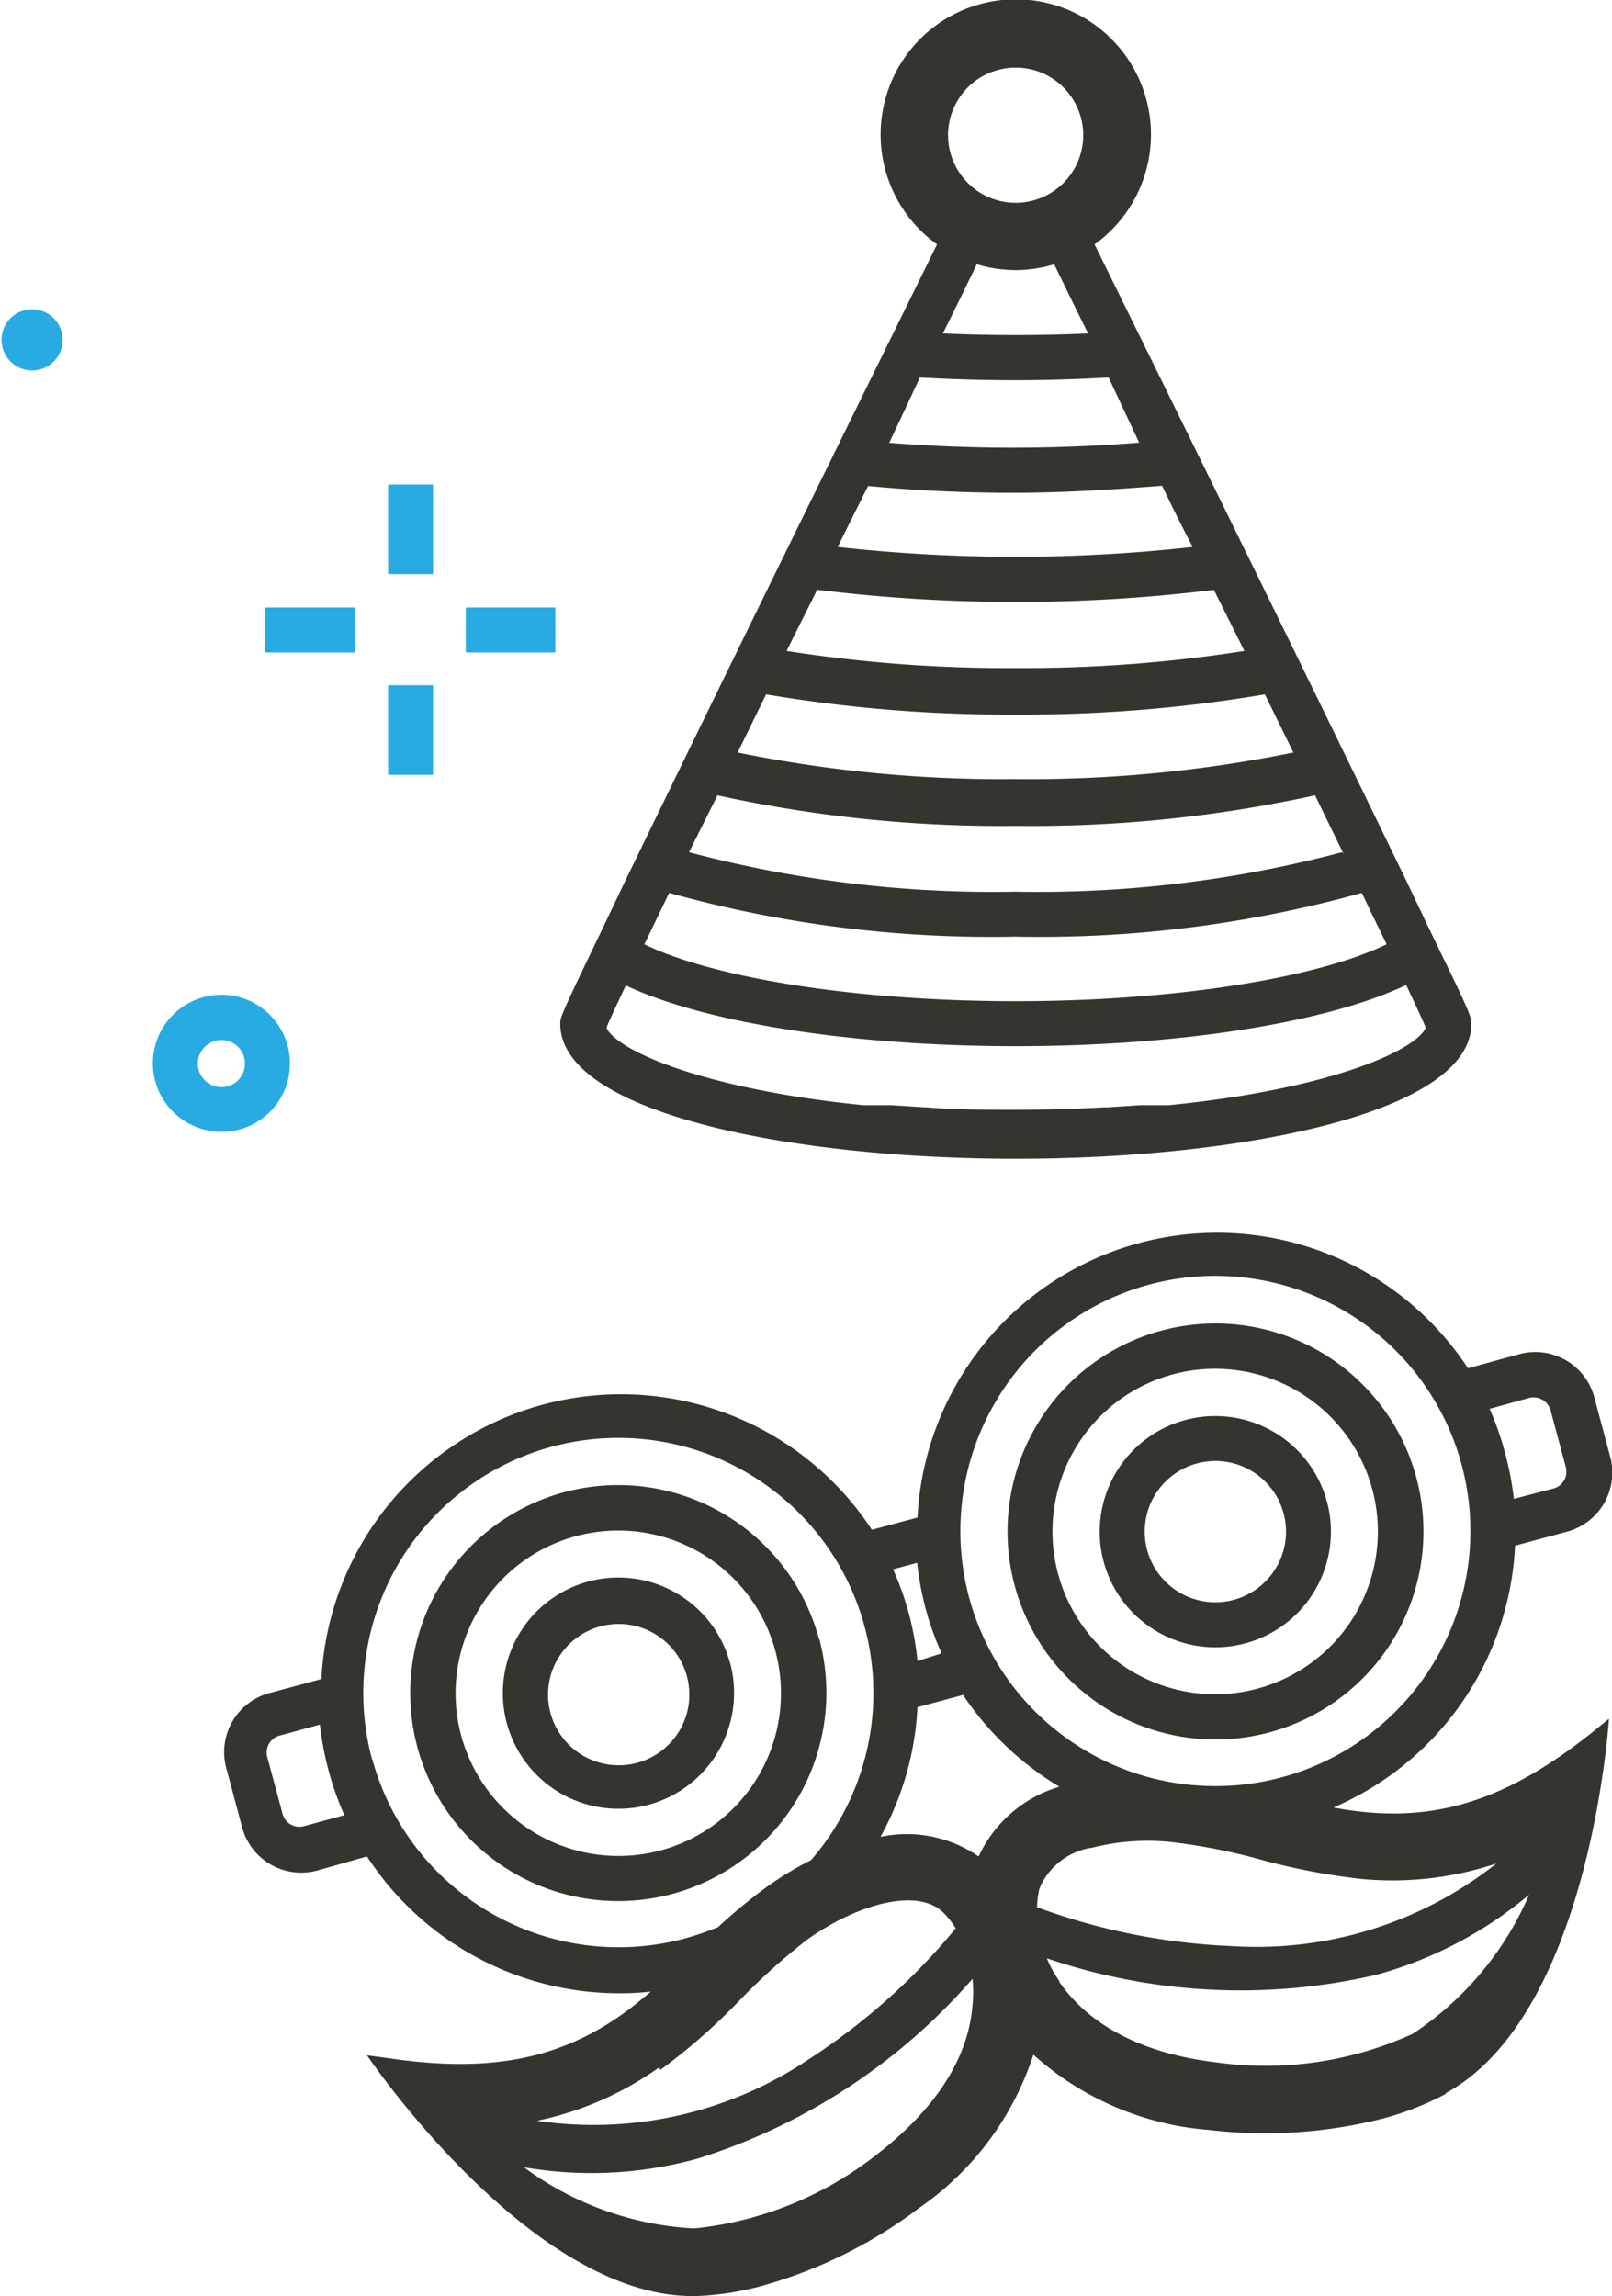
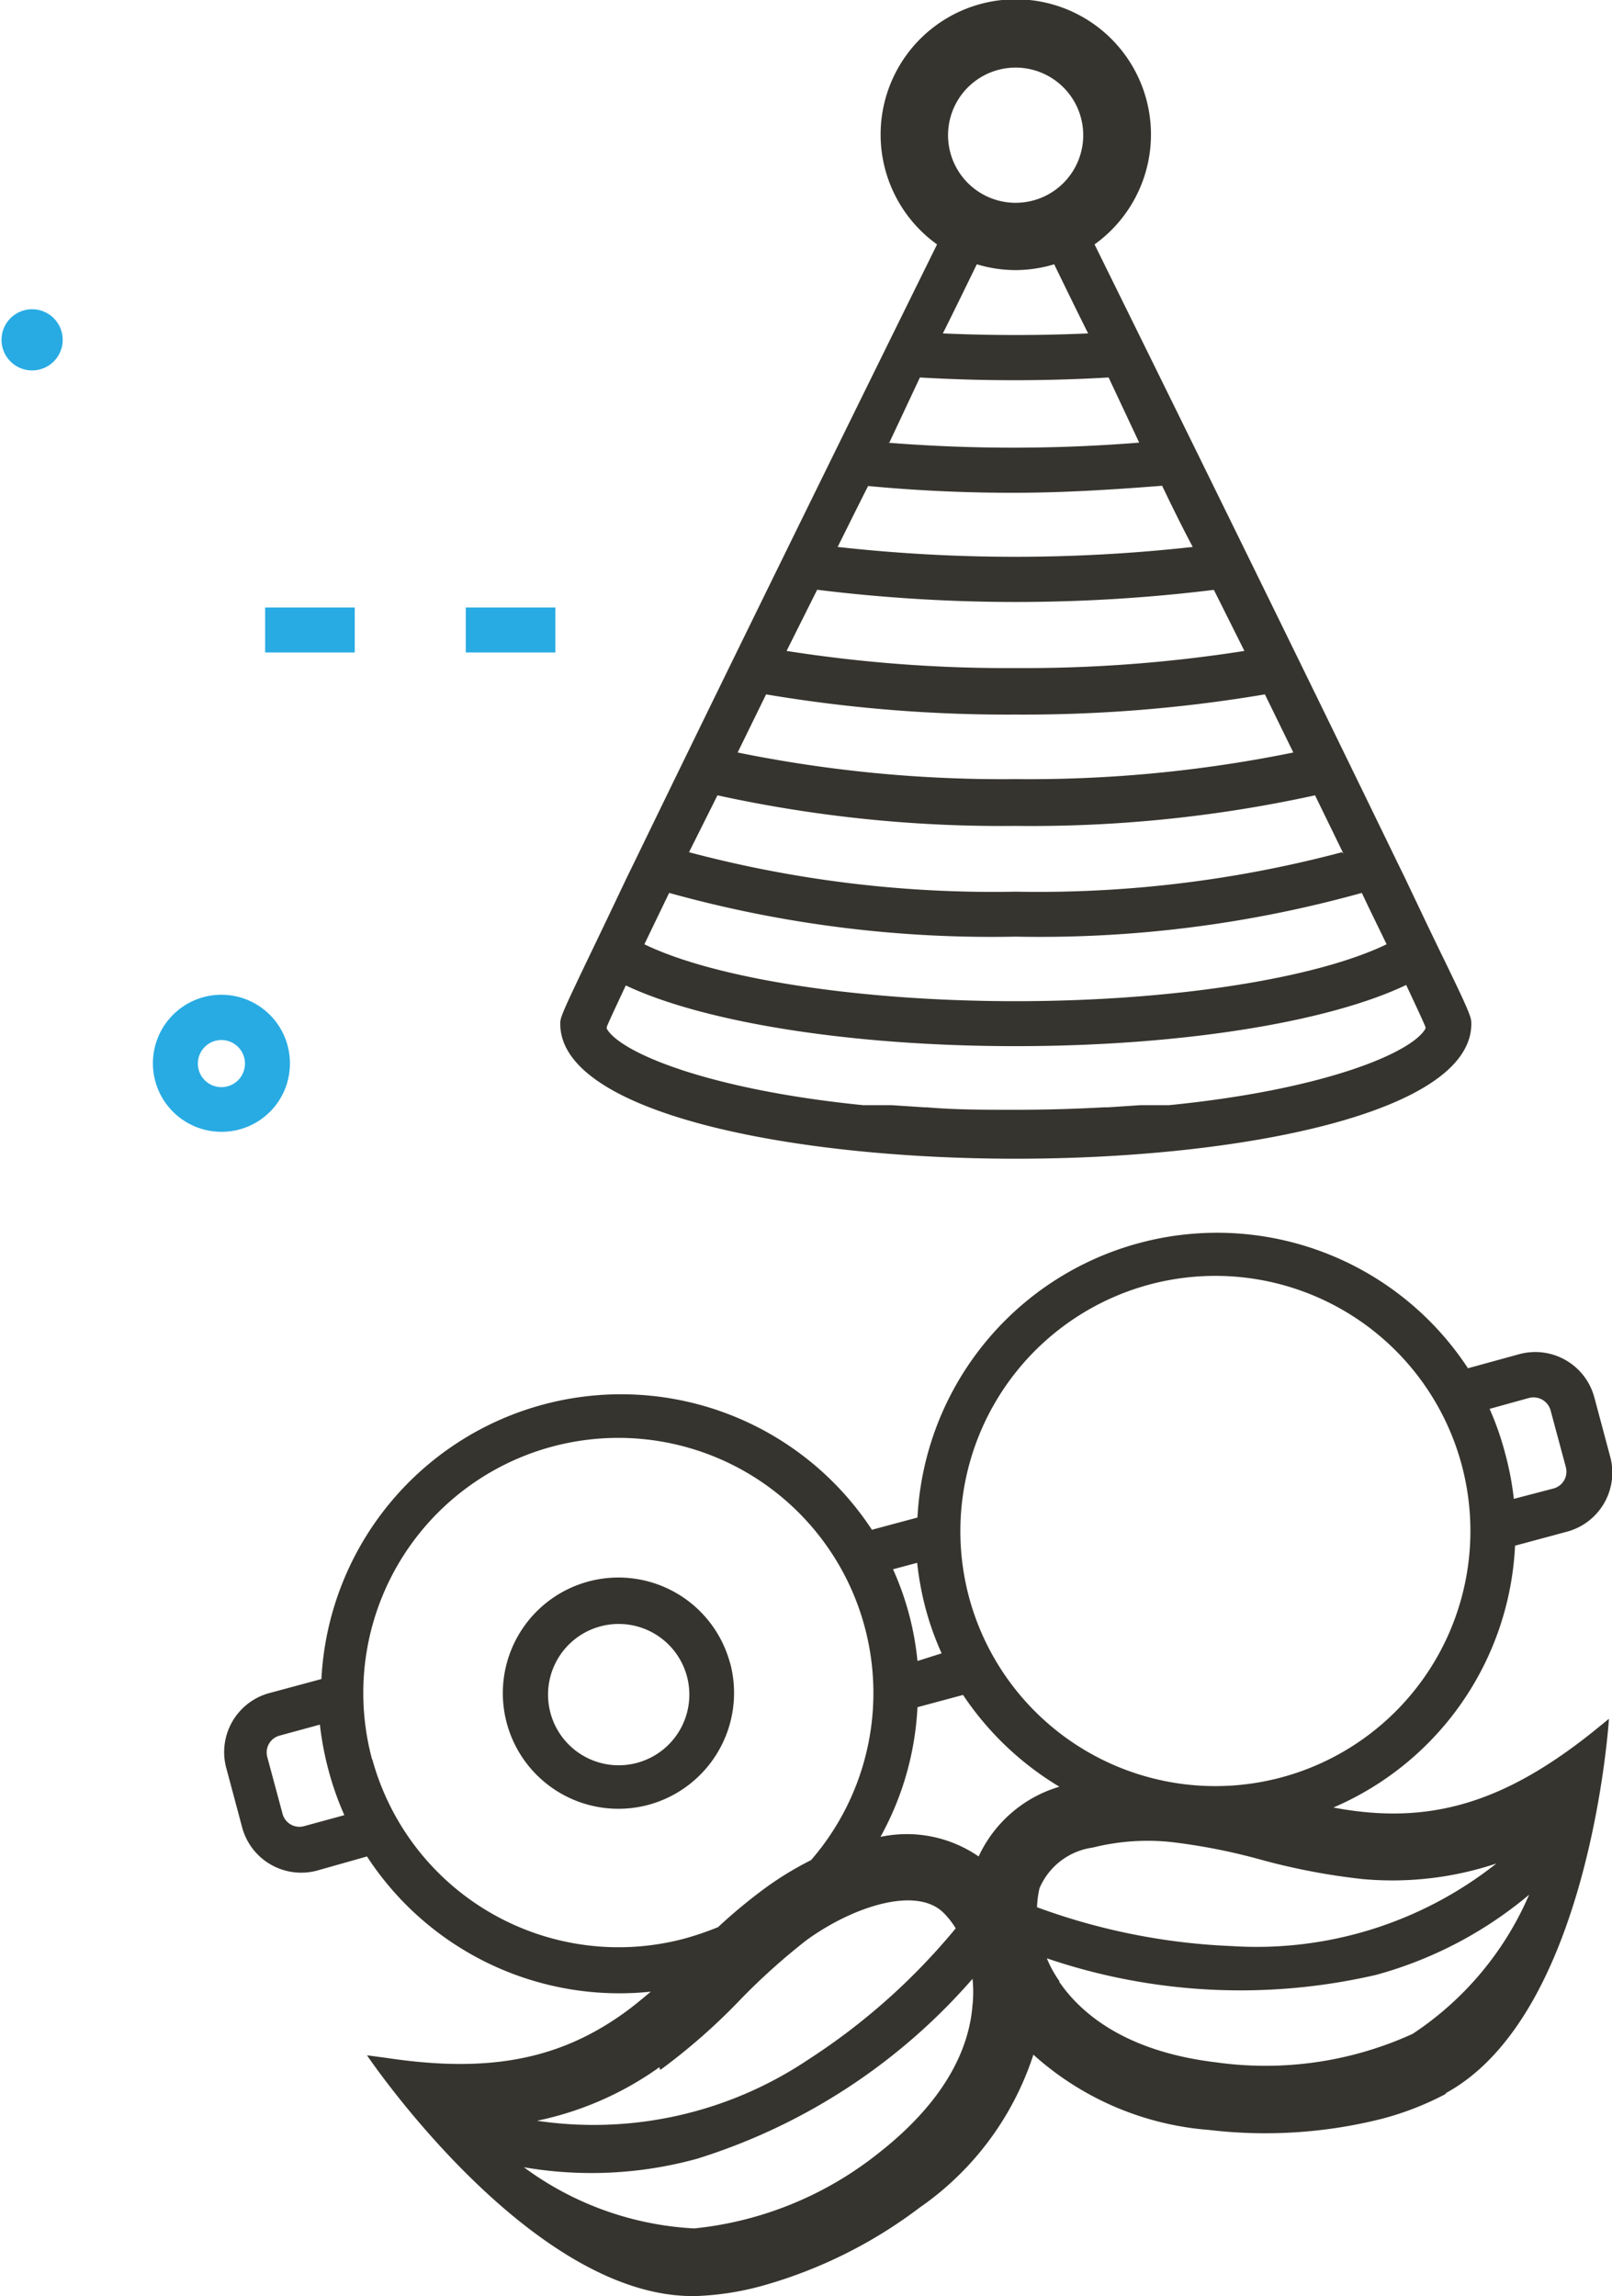
<svg xmlns="http://www.w3.org/2000/svg" viewBox="0 0 52.71 75.06">
  <defs>
    <style>.a{fill:#36342e;}.b{fill:#28abe3;}</style>
  </defs>
  <path class="a" d="M20.43,32.2c2.58,1.23,7.43,2,12.78,2s10.19-.77,12.77-2c.39.83.56,1.2.63,1.37v0l0,.06h0c-.46.8-3.35,2-8.39,2.5l-.3,0-.34,0-.29,0-1.07.07H36.1c-.91.05-1.87.08-2.89.08s-2,0-2.9-.08h-.08l-1.07-.07-.29,0-.34,0-.3,0c-5-.5-7.93-1.7-8.39-2.5h0l0-.06v0c.07-.17.24-.54.63-1.37M33.21,8.83a4.42,4.42,0,0,0,1.26-.19c.36.74.73,1.5,1.11,2.26-1.57.07-3.18.07-4.75,0,.38-.76.75-1.52,1.11-2.26a4.43,4.43,0,0,0,1.27.19m0-6.62A2.21,2.21,0,1,1,31,4.41a2.21,2.21,0,0,1,2.21-2.2m0,28.41a39.28,39.28,0,0,0,11.32-1.43c.29.62.57,1.18.81,1.68C43,32,38.3,32.73,33.21,32.73S23.4,32,21.07,30.87l.81-1.68a39.3,39.3,0,0,0,11.33,1.43m10.67-2.76a38.68,38.68,0,0,1-10.67,1.29,38.71,38.71,0,0,1-10.68-1.29L23.46,26a43.44,43.44,0,0,0,9.75,1A43.41,43.41,0,0,0,43,26l.93,1.91M25.05,22.7a47.31,47.31,0,0,0,8.16.66,47.27,47.27,0,0,0,8.15-.66l.93,1.9a43.23,43.23,0,0,1-9.08.87,43.33,43.33,0,0,1-9.09-.87l.93-1.9m14.64-3.42,1,2a46.49,46.49,0,0,1-7.48.56,46.53,46.53,0,0,1-7.49-.56l1-2a53.1,53.1,0,0,0,13,0M29.08,14.47l1-2.13a52.92,52.92,0,0,0,6.17,0l1,2.13a51.65,51.65,0,0,1-8.25,0m-.7,1.41c1.55.15,3.17.23,4.83.23S36.48,16,38,15.88c.32.67.65,1.34,1,2a52.41,52.41,0,0,1-11.61,0c.33-.66.66-1.33,1-2m4.83,22c7.4,0,14.89-1.51,14.89-4.41h0c0-.21,0-.28-1.13-2.59l-.36-.75h0l-.69-1.45h0l-.24-.49c-1.75-3.61-4.74-9.74-9.9-20.2a4.42,4.42,0,1,0-5.15,0c-5.16,10.46-8.15,16.59-9.9,20.2l-.24.49h0l-.69,1.45h0l-.36.75c-1.11,2.31-1.13,2.38-1.13,2.59h0c0,2.9,7.49,4.41,14.9,4.41" />
  <path class="a" d="M34.65,64.78a3.76,3.76,0,0,1-.42-.76A19.65,19.65,0,0,0,45,64.56,13.17,13.17,0,0,0,50,61.94a10.35,10.35,0,0,1-3.81,4.55,11.6,11.6,0,0,1-6.43.93c-3-.36-4.44-1.63-5.13-2.64M32,60.69a4.14,4.14,0,0,0-3.21-.64A9.74,9.74,0,0,0,30,55.81l1.49-.4a9.93,9.93,0,0,0,3.15,3A4.23,4.23,0,0,0,32,60.69m-.2,4.85c-.09,1.22-.7,3-3.1,4.87a11.54,11.54,0,0,1-6,2.44,10.27,10.27,0,0,1-5.57-2,13,13,0,0,0,5.67-.28,19.71,19.71,0,0,0,9-5.88,4.11,4.11,0,0,1,0,.86M21.59,67.67a20,20,0,0,0,2.57-2.25,20.94,20.94,0,0,1,2.22-2c1.52-1.1,3.61-1.78,4.49-.87a2.67,2.67,0,0,1,.38.49,21,21,0,0,1-4.82,4.29,12.6,12.6,0,0,1-8.87,2,10.57,10.57,0,0,0,4-1.75M12.17,57.53a8.34,8.34,0,1,1,14.35,3.28,10.6,10.6,0,0,0-1.44.87A17.29,17.29,0,0,0,23.48,63a9.81,9.81,0,0,1-1.08.37,8.35,8.35,0,0,1-10.23-5.87m17-6.19.82-.22a10,10,0,0,0,.28,1.51,9.57,9.57,0,0,0,.52,1.45L30,54.3a9.56,9.56,0,0,0-.8-3M37.56,42a8.34,8.34,0,1,1-5.87,10.23A8.35,8.35,0,0,1,37.56,42m7,19.43a10.73,10.73,0,0,0,4.37-.51,12.64,12.64,0,0,1-8.65,2.7,20.84,20.84,0,0,1-6.37-1.27,3.19,3.19,0,0,1,.08-.62,2.22,2.22,0,0,1,1.74-1.33,7.35,7.35,0,0,1,2.58-.18,19.53,19.53,0,0,1,2.9.57,21.34,21.34,0,0,0,3.35.64m-33.3-2.09-1.32.36a.57.57,0,0,1-.7-.4l-.5-1.86a.57.57,0,0,1,.4-.7l1.32-.36a10.17,10.17,0,0,0,.29,1.52,9.82,9.82,0,0,0,.51,1.44M48.7,46.06,50,45.7a.58.58,0,0,1,.7.4l.5,1.86a.57.57,0,0,1-.4.7L49.5,49a9.81,9.81,0,0,0-.29-1.51,9.55,9.55,0,0,0-.51-1.45M47.27,68.43c4.74-2.58,5.34-12.24,5.34-12.24l-.53.43c-2.58,2.06-4.77,2.85-7.33,2.63a11.35,11.35,0,0,1-1.15-.16,9.82,9.82,0,0,0,5.94-8.56l1.67-.45a2,2,0,0,0,1.43-2.5l-.5-1.87a2,2,0,0,0-2.5-1.43L48,44.73a9.81,9.81,0,0,0-18,4.88l-1.49.4a9.81,9.81,0,0,0-18,4.88l-1.67.45a2,2,0,0,0-1.43,2.5l.5,1.87a2,2,0,0,0,2.5,1.43L12,60.69a9.85,9.85,0,0,0,9.28,4.42c-.31.26-.62.52-.95.75-2.1,1.48-4.39,1.91-7.66,1.42L12,67.19s5.39,8,10.78,7.87a9.34,9.34,0,0,0,2.2-.35,15.37,15.37,0,0,0,5.09-2.54,9.74,9.74,0,0,0,3.72-5,9.7,9.7,0,0,0,5.74,2.46,15.61,15.61,0,0,0,5.68-.37,9.79,9.79,0,0,0,2.07-.81" />
-   <path class="a" d="M38.35,44.93a5.32,5.32,0,1,1-3.75,6.53,5.32,5.32,0,0,1,3.75-6.53m3.17,11.7a6.8,6.8,0,1,0-8.34-4.79,6.8,6.8,0,0,0,8.34,4.79" />
-   <path class="a" d="M39.14,47.84a2.31,2.31,0,1,1-1.63,2.83,2.31,2.31,0,0,1,1.63-2.83m1.59,5.88a3.78,3.78,0,1,0-4.64-2.66,3.78,3.78,0,0,0,4.64,2.66" />
-   <path class="a" d="M15.08,56.74a5.32,5.32,0,1,1,6.53,3.75,5.33,5.33,0,0,1-6.53-3.75m11.7-3.16A6.8,6.8,0,1,0,22,61.91a6.81,6.81,0,0,0,4.79-8.33" />
  <path class="a" d="M18,56a2.31,2.31,0,1,1,2.83,1.63A2.31,2.31,0,0,1,18,56m5.88-1.6A3.78,3.78,0,1,0,21.21,59a3.79,3.79,0,0,0,2.66-4.65" />
  <path class="b" d="M7.25,34a.77.77,0,1,0,.76.77A.77.77,0,0,0,7.25,34m0,3a2.24,2.24,0,1,1,2.23-2.23A2.23,2.23,0,0,1,7.25,37" />
-   <rect class="b" x="12.69" y="15.84" width="1.47" height="2.93" />
-   <rect class="b" x="12.69" y="22.4" width="1.47" height="2.93" />
  <rect class="b" x="8.67" y="19.86" width="2.93" height="1.47" />
  <rect class="b" x="15.23" y="19.86" width="2.93" height="1.47" />
  <path class="b" d="M2.05,11.11a1,1,0,1,1-1-1,1,1,0,0,1,1,1" />
</svg>